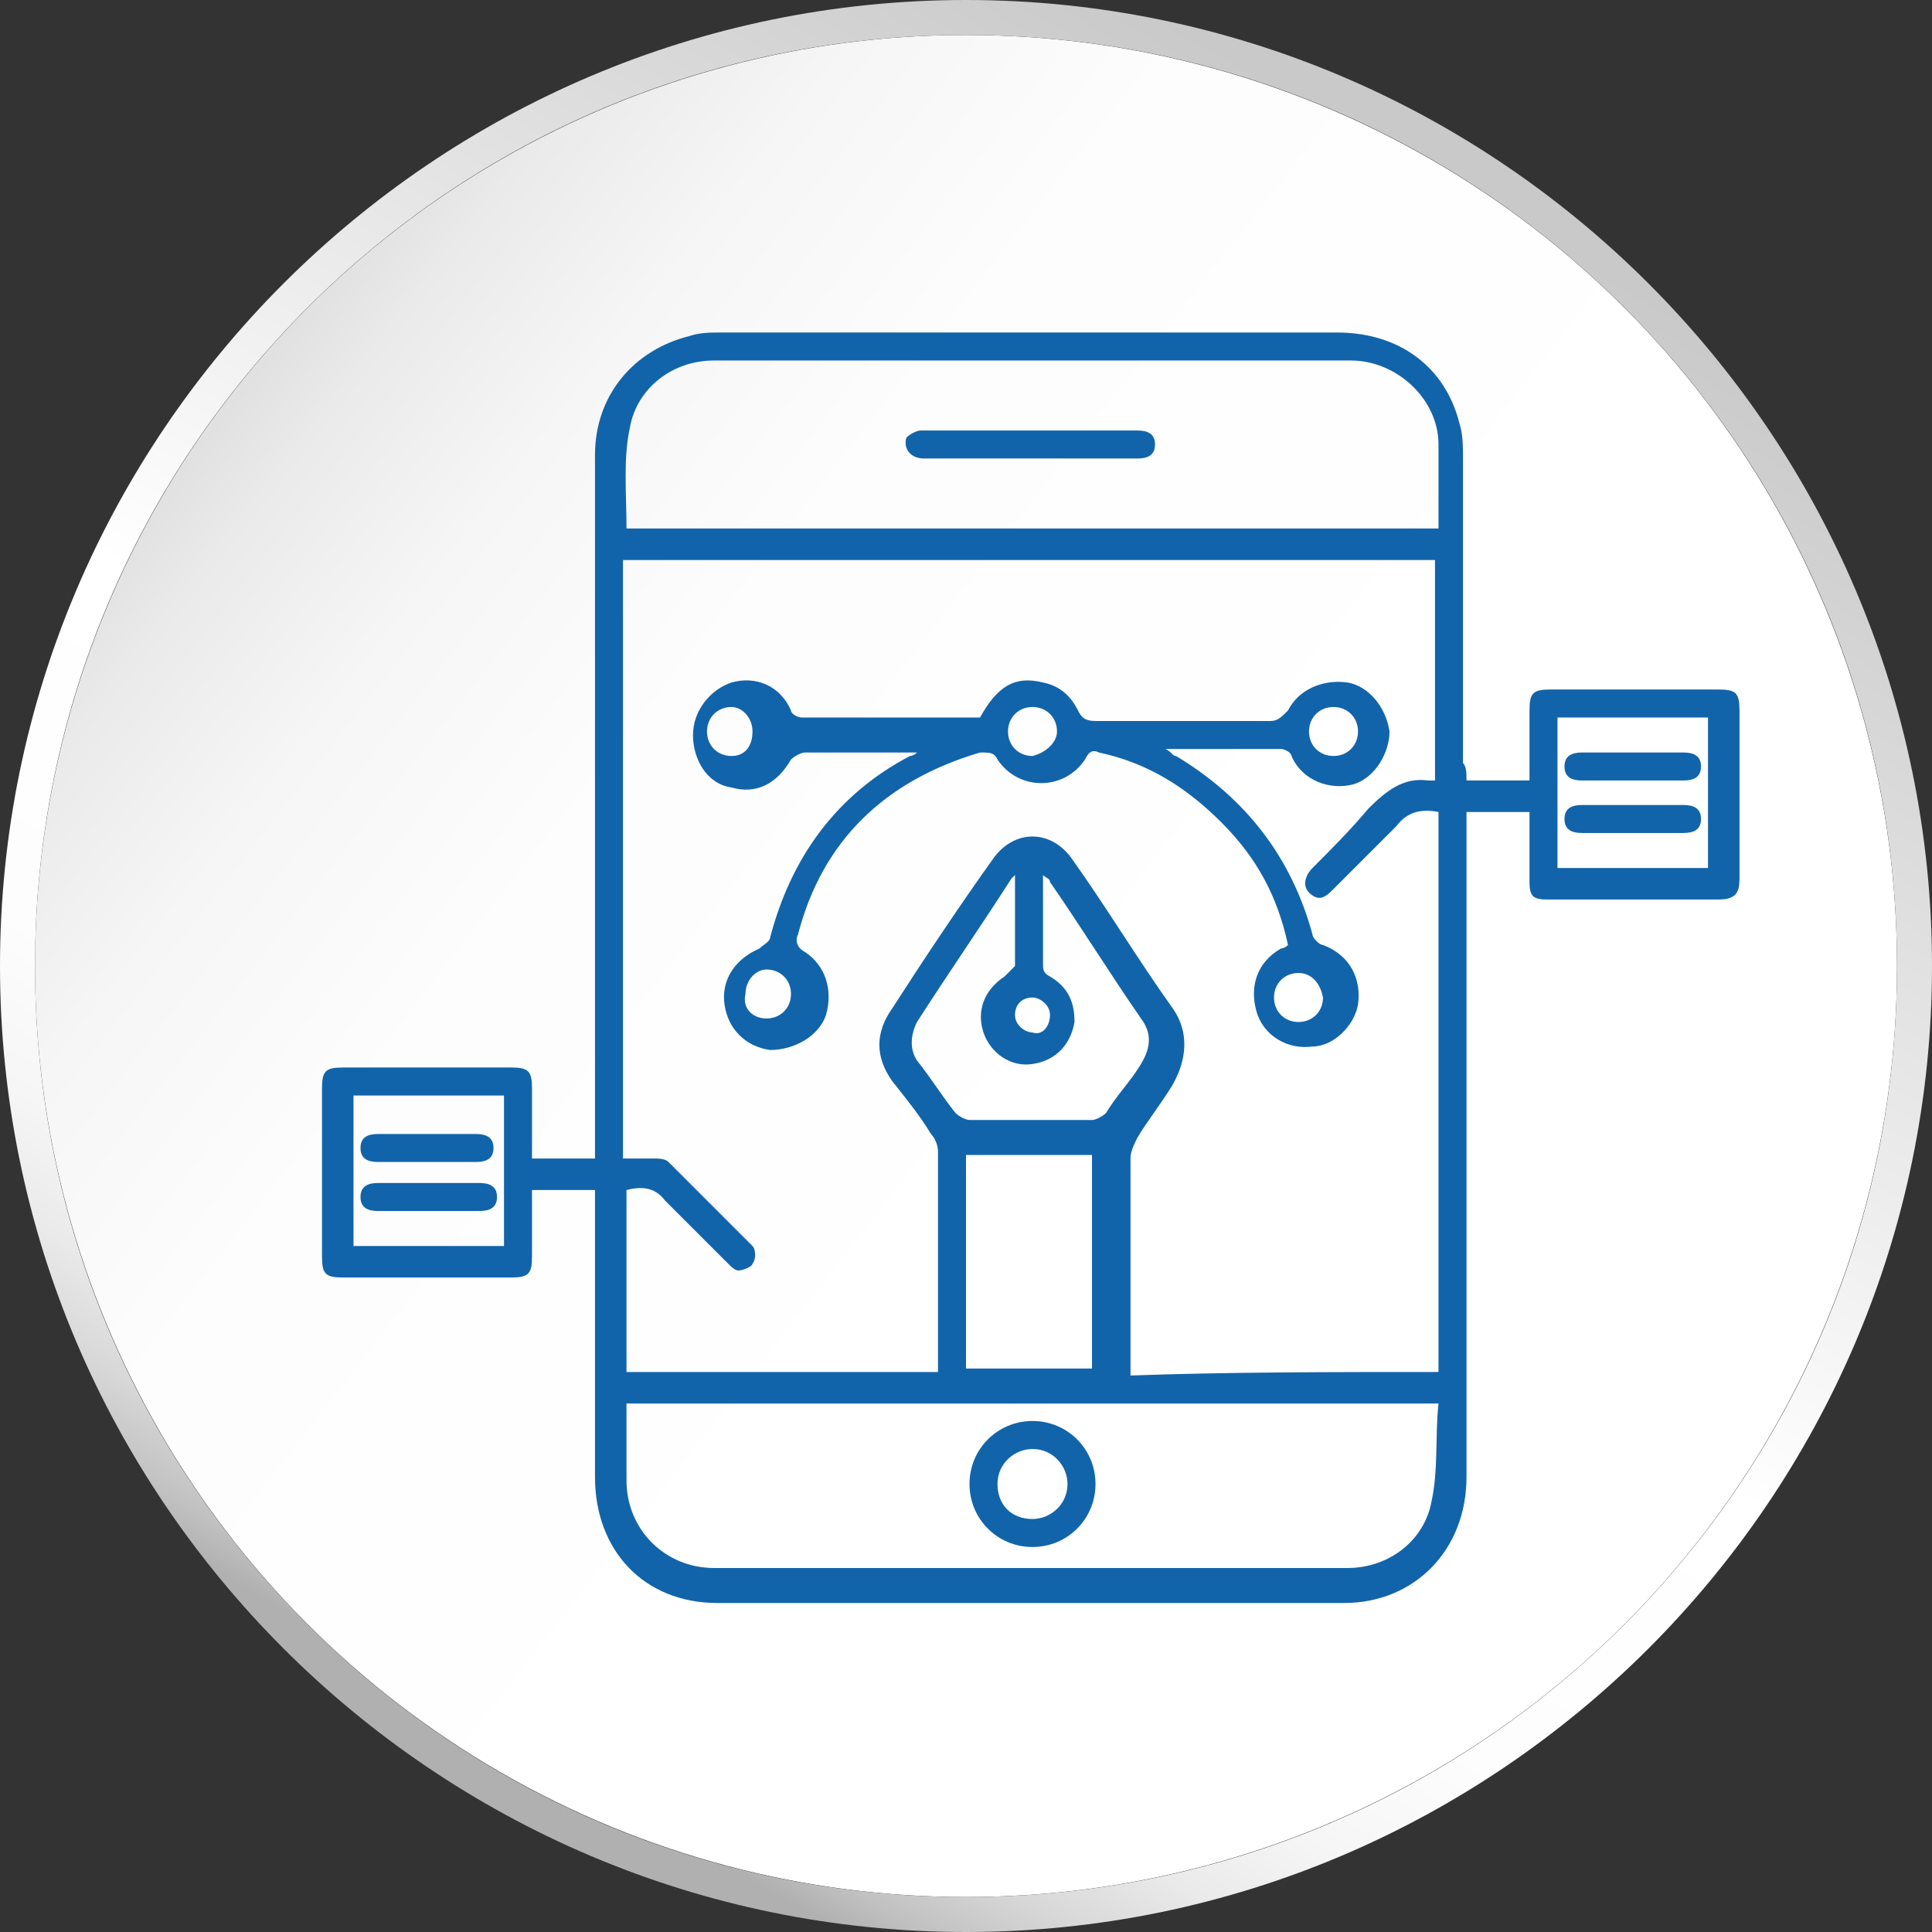
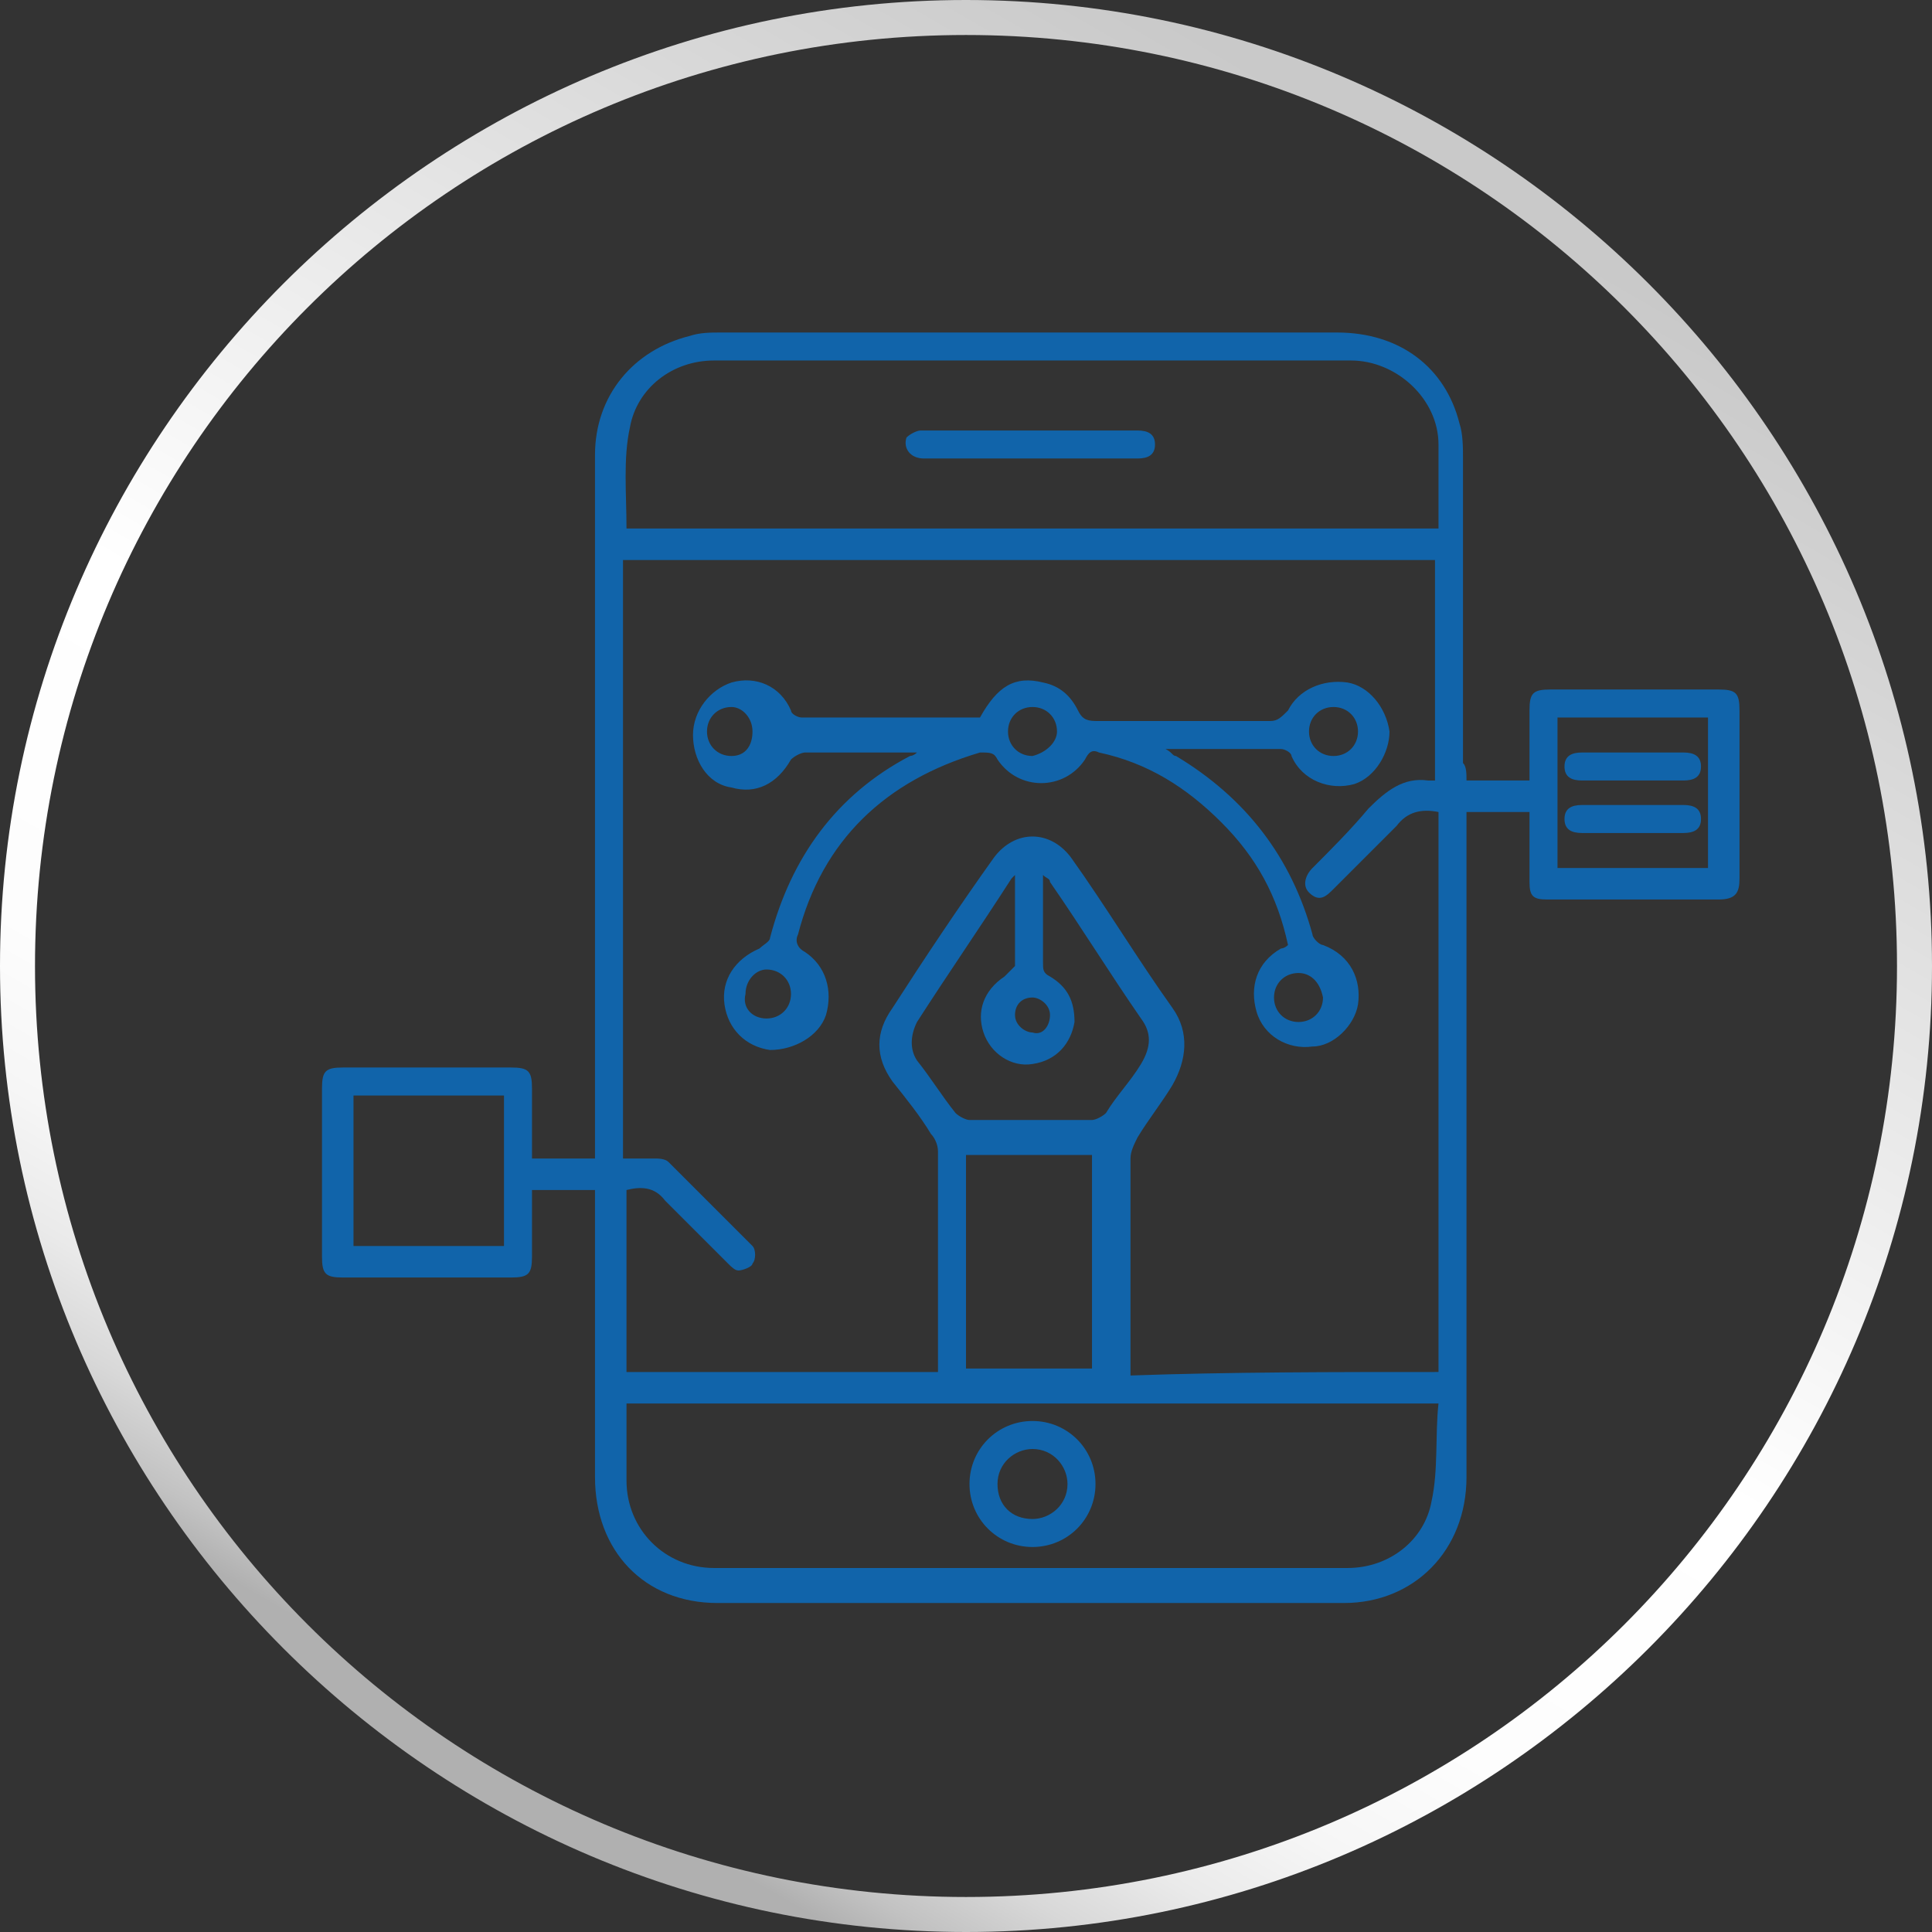
<svg xmlns="http://www.w3.org/2000/svg" id="Layer_1" x="0px" y="0px" viewBox="0 0 55.2 55.2" style="enable-background:new 0 0 55.2 55.2;" xml:space="preserve">
  <rect x="0" y="0" width="55.2" height="55.2" fill="#333333" stroke="none" />
  <style type="text/css">	.st0{fill:url(#SVGID_1_);}	.st1{fill:url(#SVGID_00000118373649327581723450000012468854700415414439_);}	.st2{fill:#1164AA;}</style>
  <g>
    <g>
      <linearGradient id="SVGID_1_" gradientUnits="userSpaceOnUse" x1="7.324204e-02" y1="51.864" x2="42.261" y2="18.972" gradientTransform="matrix(1 0 0 -1 0 58)">
        <stop offset="0" style="stop-color:#B0B0B0" />
        <stop offset="4.340000e-02" style="stop-color:#C2C2C2" />
        <stop offset="0.116" style="stop-color:#D8D8D8" />
        <stop offset="0.201" style="stop-color:#EAEAEA" />
        <stop offset="0.303" style="stop-color:#F6F6F6" />
        <stop offset="0.443" style="stop-color:#FDFDFD" />
        <stop offset="0.781" style="stop-color:#FFFFFF" />
      </linearGradient>
-       <circle class="st0" cx="27.6" cy="27.6" r="26.6" />
      <linearGradient id="SVGID_00000111871629312526877930000011968901256018218912_" gradientUnits="userSpaceOnUse" x1="13.796" y1="6.524" x2="41.378" y2="54.298" gradientTransform="matrix(1 0 0 -1 0 58)">
        <stop offset="3.410000e-02" style="stop-color:#B0B0B0" />
        <stop offset="5.780000e-02" style="stop-color:#C2C2C2" />
        <stop offset="9.739999e-02" style="stop-color:#D8D8D8" />
        <stop offset="0.143" style="stop-color:#EAEAEA" />
        <stop offset="0.199" style="stop-color:#F6F6F6" />
        <stop offset="0.275" style="stop-color:#FDFDFD" />
        <stop offset="0.46" style="stop-color:#FFFFFF" />
        <stop offset="0.978" style="stop-color:#C9C9C9" />
      </linearGradient>
      <path style="fill:url(#SVGID_00000111871629312526877930000011968901256018218912_);" d="M27.6,1c14.7,0,26.6,11.9,26.6,26.6   S42.3,54.2,27.6,54.2S1,42.3,1,27.6S12.9,1,27.6,1 M27.6,0C12.4,0,0,12.4,0,27.6s12.4,27.6,27.6,27.6s27.6-12.4,27.6-27.6   S42.8,0,27.6,0L27.6,0z" />
    </g>
    <g id="IFgPXi_00000171700878259564002580000006428691404206470032_">
      <g>
        <path class="st2" d="M41.9,22.3c0.5,0,1,0,1.5,0c0.1,0,0.2,0,0.3,0c0-0.7,0-1.3,0-2c0-0.5,0.1-0.6,0.6-0.6c1.6,0,3.2,0,4.8,0    c0.5,0,0.6,0.1,0.6,0.6c0,1.6,0,3.2,0,4.8c0,0.4-0.1,0.6-0.6,0.6c-1.6,0-3.2,0-4.9,0c-0.4,0-0.5-0.1-0.5-0.5c0-0.7,0-1.3,0-2    c-0.6,0-1.2,0-1.8,0c0,0.1,0,0.3,0,0.4c0,5.2,0,10.4,0,15.6c0,1,0,2,0,3c0,2.1-1.5,3.6-3.5,3.6c-6,0-11.9,0-17.9,0    c-2.1,0-3.5-1.5-3.5-3.6c0-2.6,0-5.1,0-7.7c0-0.2,0-0.3,0-0.5c-0.6,0-1.2,0-1.8,0c0,0.6,0,1.3,0,1.9c0,0.5-0.1,0.6-0.6,0.6    c-1.6,0-3.2,0-4.8,0c-0.5,0-0.6-0.1-0.6-0.6c0-1.6,0-3.2,0-4.8c0-0.5,0.1-0.6,0.6-0.6c1.6,0,3.2,0,4.8,0c0.5,0,0.6,0.1,0.6,0.6    c0,0.6,0,1.3,0,2c0.6,0,1.2,0,1.8,0c0-0.2,0-0.3,0-0.4c0-5.5,0-11.1,0-16.6c0-1,0-2,0-3.1c0-1.7,1.1-3,2.7-3.4    c0.3-0.1,0.6-0.1,0.9-0.1c5.9,0,11.8,0,17.6,0c1.8,0,3.1,1,3.5,2.6c0.1,0.3,0.1,0.7,0.1,1c0,2.9,0,5.8,0,8.7    C41.9,21.9,41.9,22.1,41.9,22.3z M41.1,39.2c0-5.4,0-10.7,0-16c-0.5-0.1-0.9,0-1.2,0.4c-0.6,0.6-1.2,1.2-1.8,1.8    c-0.2,0.2-0.4,0.4-0.7,0.1c-0.2-0.2-0.1-0.5,0.1-0.7c0.5-0.5,1.1-1.1,1.6-1.7c0.5-0.5,1-0.9,1.7-0.8c0,0,0.1,0,0.2,0    c0-2.1,0-4.2,0-6.3c-7.7,0-15.5,0-23.2,0c0,5.7,0,11.4,0,17.1c0.3,0,0.6,0,0.9,0c0.1,0,0.3,0,0.4,0.1c0.8,0.8,1.6,1.6,2.4,2.4    c0.1,0.1,0.1,0.4,0,0.5c0,0.1-0.3,0.2-0.4,0.2c-0.1,0-0.2-0.1-0.3-0.2c-0.6-0.6-1.2-1.2-1.8-1.8c-0.3-0.4-0.7-0.4-1.1-0.3    c0,1.8,0,3.5,0,5.2c3,0,5.9,0,8.9,0c0-0.1,0-0.2,0-0.3c0-2,0-4,0-6c0-0.2-0.1-0.4-0.2-0.5c-0.3-0.5-0.7-1-1.1-1.5    c-0.5-0.7-0.5-1.4,0-2.1c0.9-1.4,1.9-2.9,2.9-4.3c0.6-0.8,1.6-0.8,2.2,0c1,1.4,1.9,2.9,2.9,4.3c0.5,0.7,0.4,1.5,0,2.2    c-0.3,0.5-0.7,1-1,1.5c-0.1,0.2-0.2,0.4-0.2,0.6c0,1.9,0,3.9,0,5.8c0,0.1,0,0.2,0,0.4C35.1,39.2,38.1,39.2,41.1,39.2z M41.1,15.1    c0-0.8,0-1.6,0-2.4c0-1.3-1.2-2.4-2.5-2.4c-6.1,0-12.1,0-18.2,0c-1.2,0-2.2,0.8-2.4,1.9c-0.2,0.9-0.1,1.9-0.1,2.9    C25.6,15.1,33.3,15.1,41.1,15.1z M17.9,40.1c0,0.8,0,1.5,0,2.2c0,1.4,1.1,2.5,2.5,2.5c6,0,12,0,18.1,0c1.2,0,2.2-0.8,2.4-1.9    c0.2-0.9,0.1-1.9,0.2-2.8C33.3,40.1,25.6,40.1,17.9,40.1z M29,25c-0.1,0.1-0.1,0.1-0.1,0.1c-0.9,1.4-1.8,2.7-2.7,4.1    c-0.2,0.4-0.2,0.8,0,1.1c0.4,0.5,0.7,1,1.1,1.5c0.1,0.1,0.3,0.2,0.4,0.2c1.2,0,2.3,0,3.5,0c0.1,0,0.3-0.1,0.4-0.2    c0.3-0.5,0.7-0.9,1-1.4c0.3-0.5,0.3-0.9,0-1.3c-0.9-1.3-1.7-2.6-2.6-3.9c0-0.1-0.1-0.1-0.2-0.2c0,0.9,0,1.7,0,2.5    c0,0.2,0,0.3,0.2,0.4c0.5,0.3,0.7,0.7,0.7,1.3c-0.1,0.6-0.5,1.1-1.2,1.2c-0.6,0.1-1.2-0.3-1.4-0.9c-0.2-0.6,0-1.2,0.6-1.6    c0.1-0.1,0.2-0.2,0.3-0.3C29,26.8,29,25.9,29,25z M27.6,33c0,2.1,0,4.1,0,6.1c1.2,0,2.4,0,3.6,0c0-2,0-4.1,0-6.1    C30.1,33,28.9,33,27.6,33z M10.1,31.3c0,1.5,0,2.9,0,4.3c1.4,0,2.9,0,4.3,0c0-1.5,0-2.9,0-4.3C13,31.3,11.6,31.3,10.1,31.3z     M44.5,20.5c0,1.5,0,2.9,0,4.3c1.5,0,2.9,0,4.3,0c0-1.5,0-2.9,0-4.3C47.4,20.5,46,20.5,44.5,20.5z M30,29c0-0.3-0.3-0.5-0.5-0.5    c-0.3,0-0.5,0.2-0.5,0.5c0,0.3,0.3,0.5,0.5,0.5C29.8,29.6,30,29.3,30,29z" />
        <path class="st2" d="M28,20.5c0.5-0.9,1-1.2,1.8-1c0.5,0.1,0.8,0.4,1,0.8c0.1,0.2,0.2,0.3,0.5,0.3c1.7,0,3.3,0,5,0    c0.2,0,0.3-0.1,0.5-0.3c0.3-0.6,1-0.9,1.7-0.8c0.6,0.1,1.1,0.7,1.2,1.4c0,0.6-0.4,1.3-1,1.5c-0.7,0.2-1.5-0.1-1.8-0.8    c0-0.1-0.2-0.2-0.3-0.2c-1.1,0-2.2,0-3.3,0c0.2,0.1,0.2,0.2,0.3,0.2c2,1.2,3.3,2.9,3.9,5.1c0,0.1,0.2,0.3,0.3,0.3    c0.8,0.3,1.1,1,1,1.7c-0.1,0.6-0.7,1.2-1.3,1.2c-0.7,0.1-1.4-0.3-1.6-1c-0.2-0.7,0-1.4,0.7-1.8c0,0,0.1,0,0.2-0.1    c-0.3-1.4-0.9-2.5-1.9-3.5s-2.1-1.7-3.5-2c-0.2-0.1-0.3,0-0.4,0.2c-0.6,0.9-1.9,0.9-2.5,0c-0.1-0.2-0.2-0.2-0.5-0.2    c-2.7,0.8-4.5,2.5-5.2,5.2c-0.1,0.2,0,0.4,0.2,0.5c0.6,0.4,0.8,1.1,0.6,1.8c-0.2,0.6-0.9,1-1.6,1c-0.7-0.1-1.2-0.6-1.3-1.3    c-0.1-0.7,0.3-1.3,1-1.6c0.1-0.1,0.3-0.2,0.3-0.3c0.6-2.3,1.9-4.1,4-5.2c0,0,0.1,0,0.2-0.1c-0.6,0-1,0-1.5,0c-0.6,0-1.2,0-1.7,0    c-0.1,0-0.3,0.1-0.4,0.2c-0.4,0.7-1,1-1.7,0.8c-0.7-0.1-1.1-0.8-1.1-1.5s0.5-1.3,1.1-1.5c0.7-0.2,1.4,0.1,1.7,0.8    c0,0.1,0.2,0.2,0.3,0.2C24.4,20.5,26.2,20.5,28,20.5z M30.2,20.9c0-0.4-0.3-0.7-0.7-0.7c-0.4,0-0.7,0.3-0.7,0.7    c0,0.4,0.3,0.7,0.7,0.7C29.9,21.5,30.2,21.2,30.2,20.9z M21.9,29.1c0.4,0,0.7-0.3,0.7-0.7c0-0.4-0.3-0.7-0.7-0.7    c-0.3,0-0.6,0.3-0.6,0.7C21.2,28.8,21.5,29.1,21.9,29.1z M37.1,27.8c-0.4,0-0.7,0.3-0.7,0.7c0,0.4,0.3,0.7,0.7,0.7    c0.4,0,0.7-0.3,0.7-0.7C37.7,28,37.4,27.8,37.1,27.8z M21.5,20.9c0-0.4-0.3-0.7-0.6-0.7c-0.4,0-0.7,0.3-0.7,0.7    c0,0.4,0.3,0.7,0.7,0.7C21.3,21.6,21.5,21.3,21.5,20.9z M37.4,20.9c0,0.4,0.3,0.7,0.7,0.7c0.4,0,0.7-0.3,0.7-0.7    c0-0.4-0.3-0.7-0.7-0.7C37.7,20.2,37.4,20.5,37.4,20.9z" />
        <path class="st2" d="M29.4,13.1c-1,0-2,0-3,0c-0.4,0-0.6-0.3-0.5-0.6c0.1-0.1,0.3-0.2,0.4-0.2c2,0,4.1,0,6.2,0    c0.3,0,0.5,0.1,0.5,0.4c0,0.3-0.2,0.4-0.5,0.4C31.5,13.1,30.5,13.1,29.4,13.1z" />
        <path class="st2" d="M29.5,44.2c-1,0-1.8-0.8-1.8-1.8c0-1,0.8-1.8,1.8-1.8c1,0,1.8,0.8,1.8,1.8C31.3,43.4,30.5,44.2,29.5,44.2z     M29.5,43.4c0.5,0,1-0.4,1-1c0-0.5-0.4-1-1-1c-0.5,0-1,0.4-1,1C28.5,43,28.9,43.4,29.5,43.4z" />
-         <path class="st2" d="M12.3,33.8c0.5,0,1,0,1.4,0c0.3,0,0.5,0.1,0.5,0.4s-0.2,0.4-0.5,0.4c-1,0-1.9,0-2.9,0    c-0.3,0-0.5-0.1-0.5-0.4s0.2-0.4,0.5-0.4C11.3,33.8,11.8,33.8,12.3,33.8z" />
-         <path class="st2" d="M12.2,33.2c-0.5,0-0.9,0-1.4,0c-0.3,0-0.5-0.1-0.5-0.4c0-0.3,0.2-0.4,0.5-0.4c0.9,0,1.9,0,2.8,0    c0.3,0,0.5,0.1,0.5,0.4c0,0.3-0.2,0.4-0.5,0.4C13.2,33.2,12.7,33.2,12.2,33.2z" />
        <path class="st2" d="M46.7,21.5c0.5,0,0.9,0,1.4,0c0.3,0,0.5,0.1,0.5,0.4c0,0.3-0.2,0.4-0.5,0.4c-1,0-1.9,0-2.9,0    c-0.3,0-0.5-0.1-0.5-0.4c0-0.3,0.2-0.4,0.5-0.4C45.7,21.5,46.2,21.5,46.7,21.5z" />
        <path class="st2" d="M46.7,23c0.5,0,1,0,1.4,0c0.3,0,0.5,0.1,0.5,0.4s-0.2,0.4-0.5,0.4c-1,0-1.9,0-2.9,0c-0.3,0-0.5-0.1-0.5-0.4    c0-0.3,0.2-0.4,0.5-0.4C45.8,23,46.2,23,46.7,23z" />
      </g>
    </g>
  </g>
</svg>